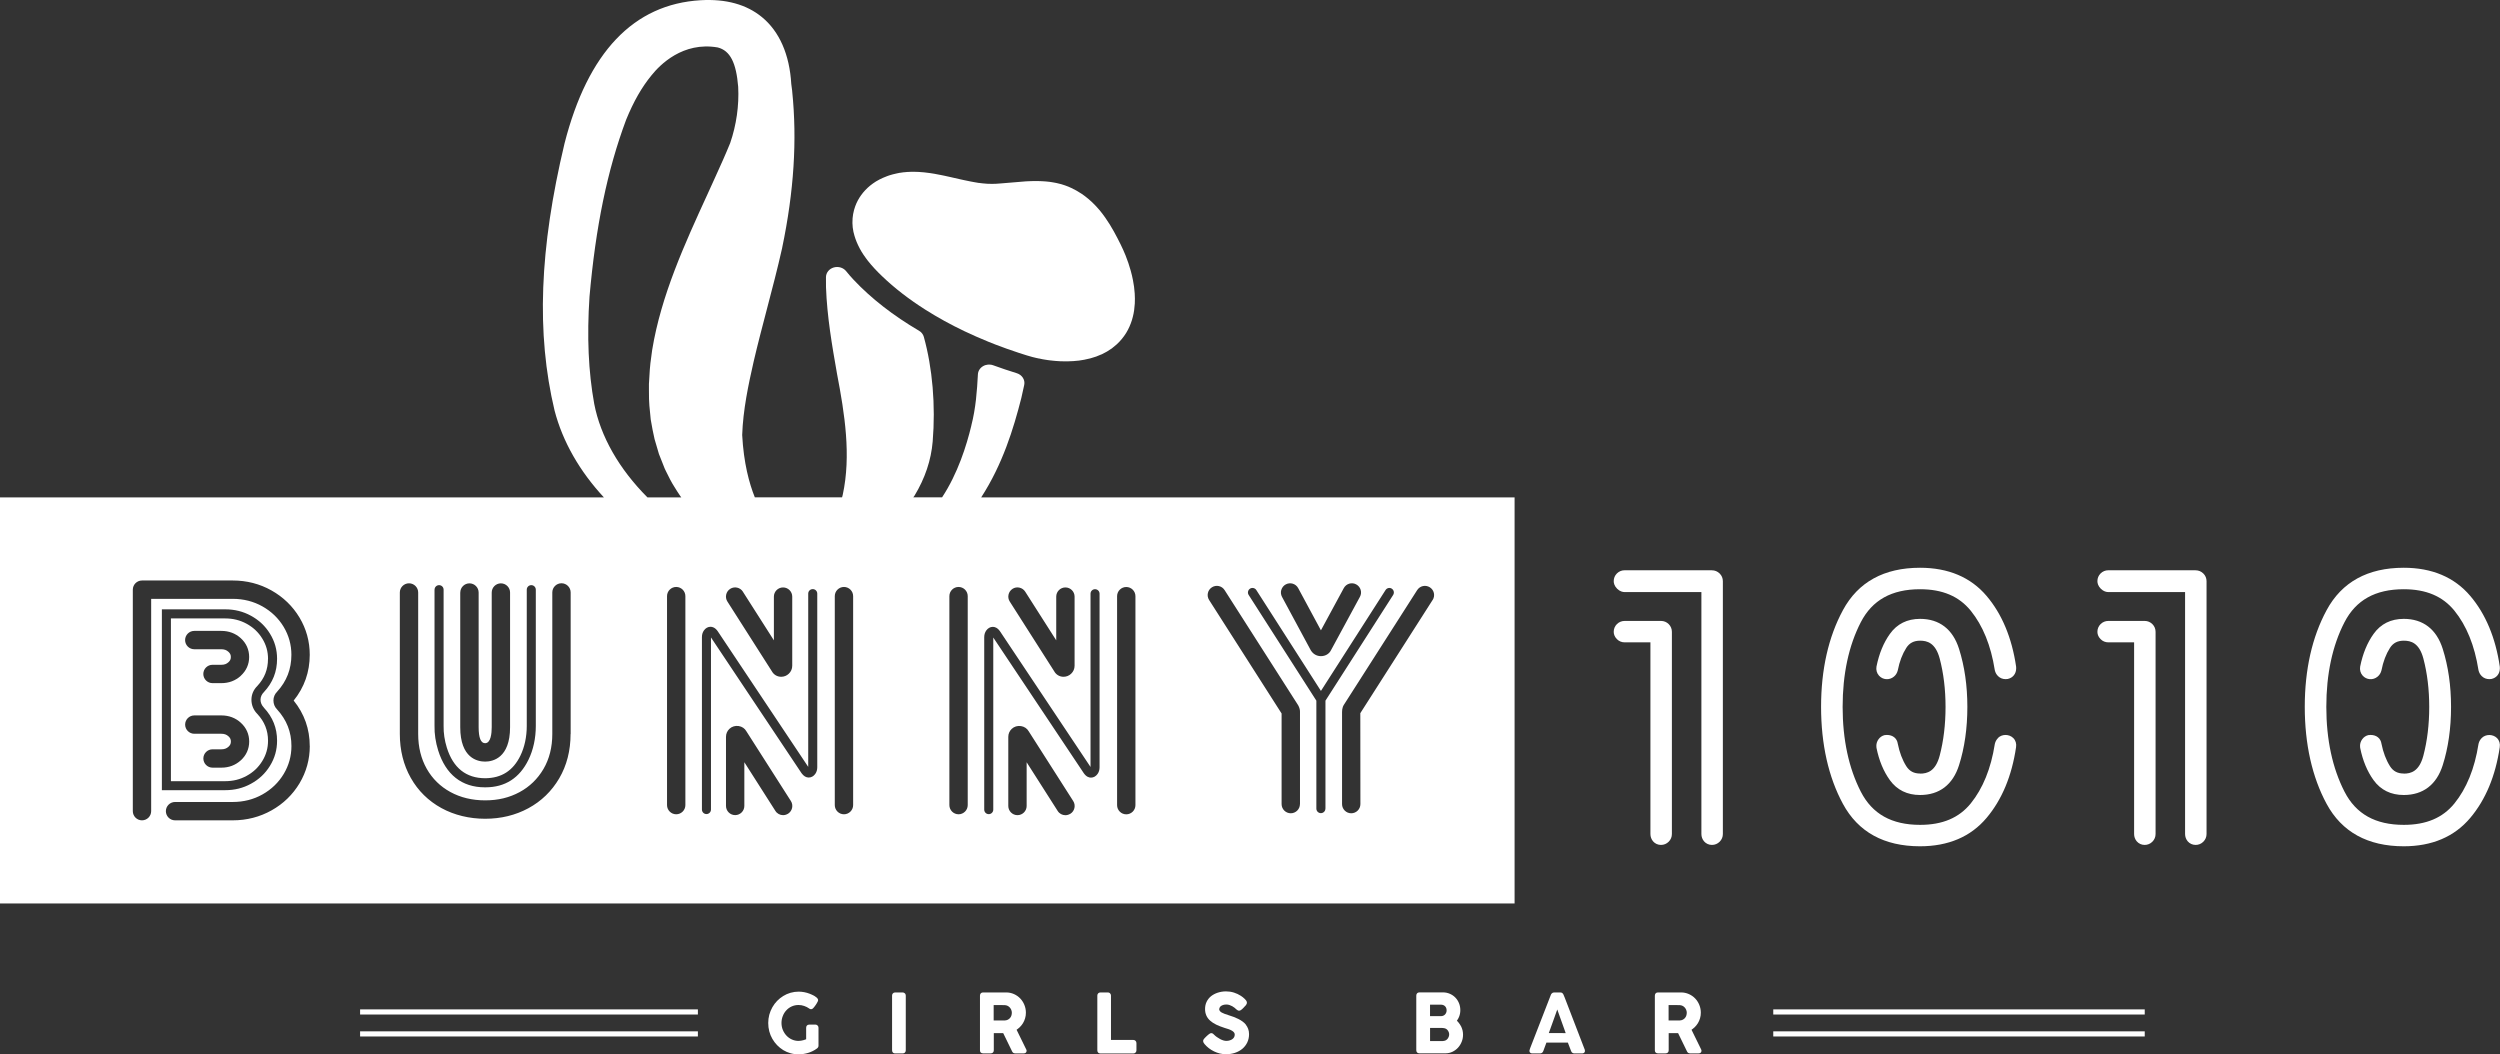
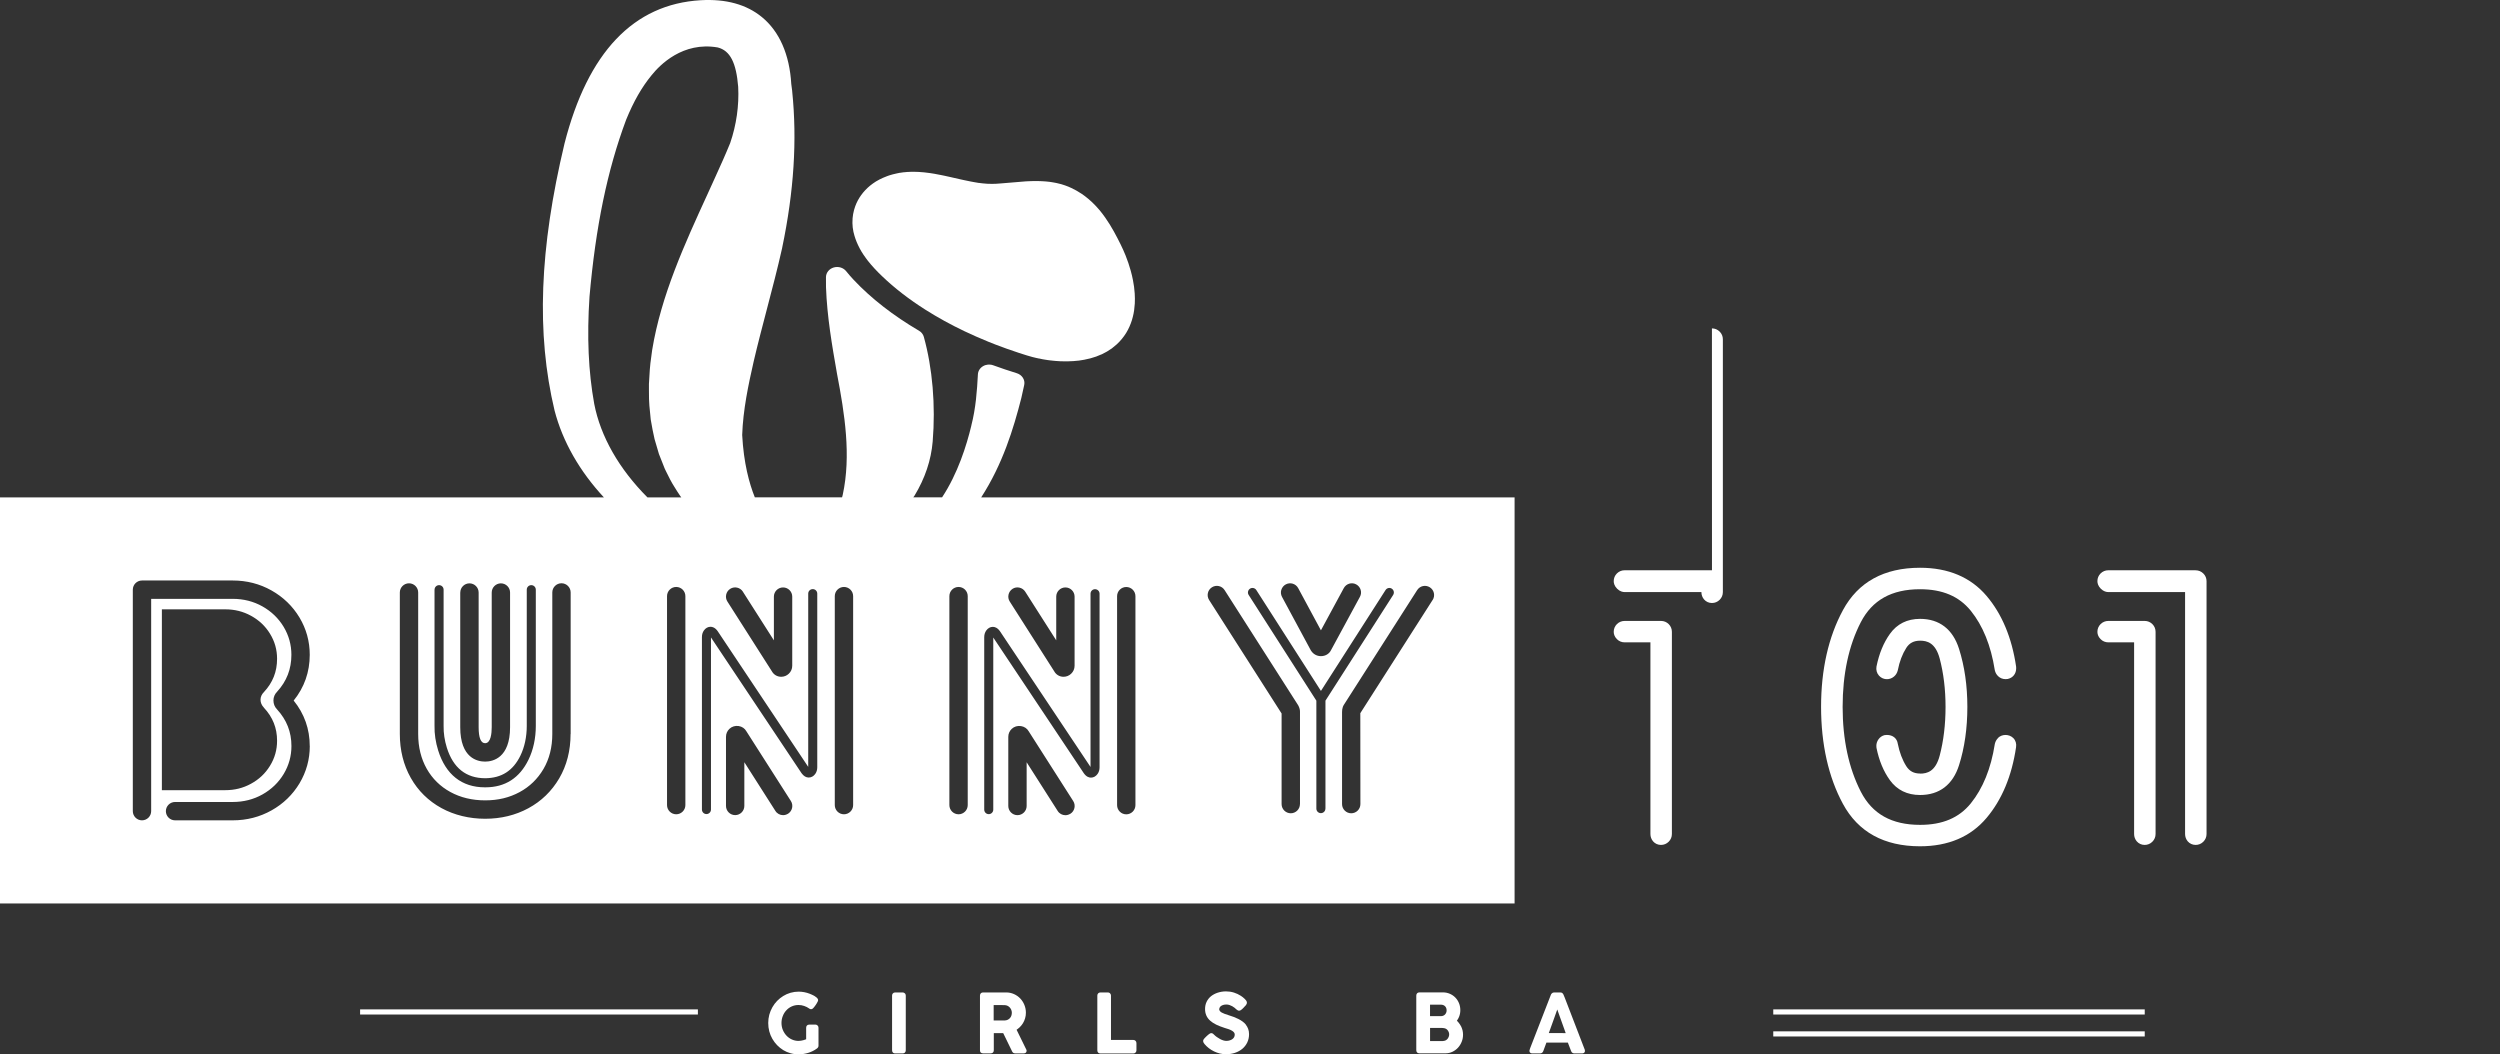
<svg xmlns="http://www.w3.org/2000/svg" id="_イヤー_2" viewBox="0 0 569.43 240.14">
  <rect x="0" y="0" width="569.43" height="240.14" fill="#333333" stroke="none" />
  <defs>
    <style>.cls-1{fill:#fff;}</style>
  </defs>
  <g id="_イヤー_2-2">
    <g>
      <g>
-         <path class="cls-1" d="M389.94,129.89h-19.89c-.67,0-1.28,.25-1.76,.72-.48,.48-.73,1.08-.73,1.76,0,.44,.14,1.09,.77,1.72,.63,.63,1.28,.77,1.72,.77h17.48v55.1c0,.63,.21,1.21,.61,1.68,.45,.52,1.09,.81,1.79,.81,.67,0,1.28-.25,1.76-.73,.48-.48,.73-1.08,.73-1.76v-57.58c0-.67-.25-1.28-.74-1.76-.48-.47-1.08-.72-1.75-.72Z" />
+         <path class="cls-1" d="M389.94,129.89h-19.89c-.67,0-1.28,.25-1.76,.72-.48,.48-.73,1.08-.73,1.76,0,.44,.14,1.09,.77,1.72,.63,.63,1.28,.77,1.72,.77h17.48c0,.63,.21,1.21,.61,1.68,.45,.52,1.09,.81,1.79,.81,.67,0,1.28-.25,1.76-.73,.48-.48,.73-1.08,.73-1.76v-57.58c0-.67-.25-1.28-.74-1.76-.48-.47-1.08-.72-1.75-.72Z" />
        <path class="cls-1" d="M378.33,141.43h-8.28c-.67,0-1.28,.25-1.76,.72-.48,.48-.73,1.08-.73,1.76,0,.44,.13,1.08,.73,1.67,.47,.48,1.08,.73,1.76,.73h5.87v43.65c0,.63,.21,1.21,.61,1.68,.45,.52,1.09,.81,1.79,.81,.67,0,1.28-.25,1.76-.73,.48-.48,.73-1.08,.73-1.76v-46.05c0-.67-.25-1.28-.73-1.76-.48-.47-1.08-.72-1.75-.72Z" />
        <path class="cls-1" d="M455.12,168.08c-.36,.36-.61,.79-.73,1.27l-.03,.13c-.87,5.57-2.72,10.11-5.48,13.52-2.67,3.29-6.44,4.88-11.53,4.88-6.48,0-10.9-2.47-13.51-7.56-2.74-5.35-4.14-11.84-4.14-19.31s1.39-13.95,4.13-19.27c2.61-5.06,7.03-7.53,13.51-7.53,5.09,0,8.86,1.6,11.53,4.88,2.76,3.4,4.61,7.95,5.48,13.51l.03,.13c.12,.49,.36,.92,.73,1.28,.45,.44,1.04,.68,1.71,.68l.49-.04c1.18-.26,1.92-1.2,1.92-2.45l-.02-.38c-.96-6.55-3.22-11.96-6.72-16.08-3.61-4.26-8.72-6.42-15.16-6.42-8.2,0-14.11,3.25-17.57,9.67-3.3,6.11-4.97,13.52-4.97,22.01s1.67,15.98,4.97,22.09c3.46,6.41,9.37,9.67,17.57,9.67,6.45,0,11.55-2.18,15.16-6.47,3.5-4.15,5.75-9.57,6.71-16.09,.13-.81-.09-1.55-.63-2.09-.95-.94-2.57-.93-3.47-.04Z" />
        <path class="cls-1" d="M437.35,176.19c-1.43,0-2.42-.53-3.15-1.67-.89-1.41-1.54-3.13-1.94-5.12-.17-1.22-1.13-2-2.47-2l-.53,.04c-.57,.14-1.05,.47-1.39,.95-.32,.44-.49,.96-.49,1.49l.03,.46c.58,2.89,1.61,5.37,3.06,7.37,1.62,2.23,3.93,3.37,6.87,3.37,4.39,0,7.46-2.34,8.87-6.78,1.26-3.95,1.9-8.42,1.9-13.28s-.64-9.26-1.9-13.24c-1.41-4.46-4.48-6.82-8.87-6.82-2.94,0-5.25,1.15-6.87,3.42-1.45,2.02-2.47,4.51-3.06,7.44-.13,.77,.07,1.51,.56,2.06,.86,.98,2.37,1.12,3.42,.23,.43-.36,.72-.83,.87-1.42,.39-2.01,1.05-3.73,1.94-5.12,.72-1.12,1.72-1.64,3.15-1.64,1.57,0,3.5,.46,4.46,4.08,.88,3.33,1.33,7.04,1.33,11.02s-.45,7.71-1.33,11.07c-.96,3.65-2.89,4.11-4.46,4.11Z" />
        <path class="cls-1" d="M500.11,129.89h-19.89c-.67,0-1.28,.25-1.76,.72-.48,.48-.73,1.08-.73,1.76,0,.44,.14,1.09,.77,1.72,.63,.63,1.28,.77,1.72,.77h17.48v55.1c0,.63,.21,1.21,.61,1.68,.45,.52,1.09,.81,1.79,.81,.67,0,1.28-.25,1.76-.73,.48-.48,.73-1.08,.73-1.76v-57.58c0-.67-.25-1.28-.74-1.76-.48-.47-1.08-.72-1.75-.72Z" />
        <path class="cls-1" d="M488.5,141.43h-8.28c-.67,0-1.28,.25-1.76,.72-.48,.48-.73,1.08-.73,1.76,0,.44,.13,1.08,.73,1.67,.47,.48,1.08,.73,1.76,.73h5.87v43.65c0,.63,.21,1.21,.61,1.68,.45,.52,1.09,.81,1.79,.81,.67,0,1.28-.25,1.76-.73,.48-.48,.73-1.08,.73-1.76v-46.05c0-.67-.25-1.28-.73-1.76-.48-.47-1.08-.72-1.75-.72Z" />
-         <path class="cls-1" d="M547.52,176.19c-1.43,0-2.42-.53-3.15-1.67-.89-1.41-1.54-3.13-1.94-5.12-.17-1.22-1.13-2-2.47-2l-.53,.04c-.57,.14-1.05,.47-1.39,.95-.32,.44-.49,.96-.49,1.49l.03,.46c.58,2.89,1.61,5.37,3.06,7.37,1.62,2.23,3.93,3.37,6.87,3.37,4.39,0,7.46-2.34,8.87-6.78,1.26-3.95,1.9-8.42,1.9-13.28s-.64-9.26-1.9-13.24c-1.41-4.46-4.48-6.82-8.87-6.82-2.94,0-5.25,1.15-6.87,3.42-1.45,2.02-2.47,4.51-3.06,7.44-.13,.77,.07,1.51,.56,2.06,.86,.98,2.37,1.12,3.42,.23,.43-.36,.72-.83,.87-1.42,.39-2.01,1.05-3.73,1.94-5.12,.72-1.12,1.72-1.64,3.15-1.64,1.57,0,3.5,.46,4.46,4.08,.88,3.33,1.33,7.04,1.33,11.02s-.45,7.71-1.33,11.07c-.96,3.65-2.89,4.11-4.46,4.11Z" />
-         <path class="cls-1" d="M568.76,168.12c-.95-.94-2.57-.93-3.47-.04-.36,.36-.61,.79-.73,1.27l-.03,.13c-.87,5.57-2.72,10.11-5.48,13.52-2.67,3.29-6.44,4.88-11.53,4.88-6.48,0-10.9-2.47-13.51-7.56-2.74-5.35-4.14-11.84-4.14-19.31s1.39-13.95,4.13-19.27c2.61-5.06,7.03-7.53,13.51-7.53,5.09,0,8.86,1.6,11.53,4.88,2.76,3.4,4.61,7.95,5.48,13.51l.03,.13c.12,.49,.36,.92,.73,1.28,.45,.44,1.04,.68,1.71,.68l.49-.04c1.18-.26,1.92-1.2,1.92-2.45l-.02-.38c-.96-6.55-3.22-11.96-6.72-16.08-3.61-4.26-8.72-6.42-15.16-6.42-8.2,0-14.11,3.25-17.57,9.67-3.3,6.11-4.97,13.52-4.97,22.01s1.67,15.98,4.97,22.09c3.46,6.41,9.37,9.67,17.57,9.67,6.45,0,11.55-2.18,15.16-6.47,3.5-4.15,5.75-9.57,6.71-16.09,.13-.81-.09-1.55-.63-2.09Z" />
      </g>
      <g>
        <path class="cls-1" d="M194.16,50.76v.03h0c.01,.68,.09,1.36,.23,2.02,0,.04,.02,.08,.03,.12,0,.04,.02,.07,.03,.1,.21,.91,.54,1.85,.98,2.78,.26,.55,.52,1.04,.79,1.49h0c.26,.44,.57,.89,.96,1.43l.03,.04,.05,.07c.11,.16,.23,.31,.35,.47h.01v.02h0c.49,.63,1.05,1.27,1.64,1.91,.53,.57,1.1,1.14,1.69,1.7,2.77,2.66,6.07,5.21,9.78,7.57,1.4,.89,2.88,1.76,4.4,2.6,1.47,.81,3.02,1.6,4.59,2.35h0c1.68,.8,3.5,1.6,5.41,2.38l.15,.06c.51,.21,1.02,.42,1.54,.61,1.64,.63,3.36,1.24,5.12,1.82h0l.06,.02,.05,.02c.64,.21,1.28,.42,1.92,.61l.05,.02h.03c.35,.12,.71,.22,1.07,.31l.37,.09h0c.12,.03,.25,.06,.37,.09,.13,.03,.26,.06,.38,.09h.02c.11,.03,.23,.05,.37,.08h.07c.25,.07,.49,.11,.74,.16,.16,.03,.31,.06,.47,.08h0c.25,.04,.5,.08,.76,.12l.46,.06c.16,.02,.32,.04,.48,.05,.12,.01,.24,.03,.36,.04h.02l.39,.04h0c.41,.04,.82,.06,1.23,.08h.02s.11,0,.14,0h.04c.31,.01,.63,.02,.94,.02h.35c.37,0,.74-.02,1.13-.05,.03,0,.06,0,.09,0h.07c.39-.03,.77-.07,1.18-.11h.04l.14-.02h.03c.38-.05,.75-.11,1.11-.18h.02l.22-.05c.39-.08,.78-.16,1.16-.26l.18-.05c.43-.12,.81-.23,1.16-.36h.04v-.02h.02c.36-.14,.73-.28,1.12-.46h.03l.14-.07h.02c.35-.17,.7-.35,1.04-.55h0l.19-.11h0c.36-.21,.7-.43,1-.65h.01l.13-.11h.01v-.02h.01c.37-.28,.69-.54,.97-.8,.84-.77,1.56-1.65,2.15-2.6,.28-.45,.53-.94,.75-1.43,.21-.47,.4-.97,.56-1.48,.15-.49,.28-1,.38-1.51h0c.05-.25,.09-.51,.13-.76,.07-.5,.12-1.02,.15-1.53,.04-.74,.03-1.51-.02-2.3h0c-.03-.5-.08-1.01-.15-1.52-.07-.5-.15-1-.25-1.5-.14-.72-.31-1.46-.52-2.19-.31-1.14-.71-2.29-1.16-3.43-.34-.84-.71-1.67-1.1-2.46-.94-1.89-2.06-4.08-3.53-6.16-.43-.62-.88-1.2-1.33-1.74-1.03-1.22-2.15-2.29-3.32-3.17-.24-.18-.48-.35-.73-.52-.78-.52-1.6-.98-2.44-1.37h-.02c-.34-.17-.69-.31-1.05-.44-.09-.03-.19-.07-.28-.1l-.08-.03c-.24-.08-.47-.16-.72-.23-.11-.03-.23-.06-.34-.09l-.09-.02c-.22-.06-.43-.11-.65-.16-.14-.03-.28-.06-.46-.09-.21-.04-.42-.08-.63-.11-.15-.02-.31-.05-.46-.07-.21-.03-.42-.05-.63-.07-.15-.02-.31-.03-.45-.04-.21-.02-.42-.03-.63-.04l-.44-.02c-.22,0-.44-.01-.66-.02h-.39s-.08,0-.1,0h-.37c-.23,0-.46,.01-.7,.02l-.49,.02c-.22,0-.43,.02-.65,.03l-5.8,.48c-.33,.03-.66,.05-.99,.07-.26,.01-.53,.02-.79,.02h-.22c-.26,0-.52,0-.77-.02h-.11c-.29-.02-.59-.04-.88-.07l-.22-.02c-.28-.03-.55-.06-.82-.1h-.09c-.31-.05-.61-.1-.93-.16l-.23-.04c-.29-.05-.58-.1-.85-.16l-.09-.02c-.32-.06-.64-.13-.97-.2l-.24-.05c-.31-.07-.62-.13-.96-.21l-2.24-.51c-.33-.07-.66-.15-1-.22l-.26-.06c-.34-.07-.69-.14-1.03-.21h-.03c-.34-.07-.68-.14-1.03-.2l-.26-.05c-.36-.06-.72-.12-1.01-.16-.02,0-.07-.01-.1-.01-.35-.05-.7-.09-1.04-.13l-.27-.03c-.37-.04-.73-.07-1.16-.09-.35-.02-.7-.03-1.03-.03-.04,0-.14,0-.18,0h-.5c-.18,.01-.37,.02-.6,.03h-.18c-.26,.03-.52,.05-.76,.07h-.11c-.23,.04-.46,.07-.69,.1l-.19,.03h-.07c-.18,.04-.36,.07-.54,.11l-.27,.06c-.19,.04-.37,.08-.59,.14l-.21,.05c-.26,.07-.53,.14-.79,.23-.17,.06-.34,.12-.5,.18l-.12,.05c-.56,.21-1.09,.44-1.59,.7-.28,.15-.55,.3-.82,.46-.46,.29-.91,.61-1.33,.95-1.55,1.28-2.72,2.89-3.37,4.67-.1,.28-.2,.56-.27,.84h0c-.09,.32-.16,.64-.22,.97-.05,.31-.09,.63-.12,.94,0,.11,0,.22-.01,.32,0,.18-.02,.36-.02,.53,0,.05,0,.1,0,.15h0Z" />
-         <path class="cls-1" d="M61.05,150.08c0-1.69-.43-3.22-1.32-4.65-.88-1.43-2.04-2.52-3.56-3.36-1.49-.81-3.08-1.21-4.87-1.21h-12.37v37.07h12.37c1.79,0,3.39-.4,4.87-1.21,1.52-.83,2.68-1.93,3.56-3.36,.89-1.44,1.32-2.96,1.32-4.65,0-2.34-.8-4.34-2.45-6.11-.85-.85-1.33-2-1.33-3.21s.48-2.3,1.36-3.17c1.62-1.74,2.41-3.75,2.41-6.14Zm-6.21,23.11c-1.22,1.1-2.7,1.66-4.41,1.66h-2.02c-1.15,0-2.09-.94-2.09-2.09s.94-2.09,2.09-2.09h2.02c.67,0,1.17-.18,1.61-.58,.39-.35,.55-.7,.55-1.19s-.16-.84-.55-1.19c-.44-.4-.94-.58-1.61-.58h-6.17c-1.15,0-2.09-.94-2.09-2.09s.94-2.09,2.09-2.09h6.17c1.71,0,3.2,.56,4.41,1.66,1.26,1.14,1.92,2.62,1.92,4.29s-.67,3.16-1.92,4.29Zm0-19.25c-1.22,1.1-2.7,1.66-4.42,1.66h-2.02c-1.15,0-2.09-.94-2.09-2.09s.94-2.09,2.09-2.09h2.02c.67,0,1.17-.18,1.61-.58,.39-.35,.55-.7,.55-1.19s-.16-.84-.55-1.19c-.44-.4-.94-.58-1.61-.58h-6.17c-1.15,0-2.09-.94-2.09-2.09s.94-2.09,2.09-2.09h6.17c1.71,0,3.2,.56,4.41,1.65,1.26,1.14,1.92,2.62,1.92,4.29s-.66,3.15-1.92,4.29Z" />
        <path class="cls-1" d="M223.49,113.29c4.89-7.57,7.36-15.64,9.14-22.64,.26-1.07,.48-2.11,.66-2.98,.24-1.15-.49-2.29-1.69-2.66-1.78-.55-3.59-1.16-5.38-1.81-.76-.28-1.63-.2-2.32,.21-.69,.41-1.12,1.1-1.16,1.85-.2,3.74-.48,7.73-1.5,11.66v.04c-1.07,4.47-3.09,10.92-6.66,16.32h-6.56c.17-.23,.27-.37,.28-.38,2.4-3.96,3.79-8.11,4.14-12.35,.68-8.23-.04-16.7-2.02-23.83-.16-.58-.55-1.07-1.1-1.39-5.89-3.46-10.88-7.35-14.85-11.56-.62-.65-1.2-1.33-1.74-2-.65-.81-1.78-1.15-2.82-.85-1.04,.3-1.76,1.18-1.78,2.19-.02,.75-.01,1.53,.01,2.32,.24,6.74,1.39,13.33,2.51,19.71l.02,.11c1.72,8.98,3.23,18.5,1.28,27.46-.05,.19-.1,.38-.15,.57h-19.87c-1.28-3.17-2.54-7.81-2.88-14.2,.19-5.71,1.41-11.44,2.63-16.81,.93-3.98,1.99-8.01,3.01-11.91,1.19-4.53,2.42-9.22,3.47-13.91v-.03c2.68-12.84,3.42-24.49,2.28-35.61v-.07c-.07-.51-.14-1.06-.21-1.61-.39-6.7-2.7-11.97-6.69-15.24-3.52-2.89-8.21-4.17-13.94-3.84-15.28,.89-25.72,11.86-31.02,32.64-5.72,23.97-6.44,43.28-2.27,60.8,1.84,7.11,5.75,13.89,11.25,19.81H0v92.49H344.98V113.29h-121.5Zm-118.65,21.67c0-1.15,.94-2.09,2.09-2.09s2.09,.94,2.09,2.09v30.67c0,2.43,.5,3.65,1.47,3.65,1.32,0,1.51-2.29,1.51-3.65v-30.67c0-1.15,.94-2.09,2.09-2.09s2.09,.94,2.09,2.09v30.67c0,7.07-3.98,7.84-5.69,7.84s-5.66-.76-5.66-7.84v-30.67Zm-5.86-.65c0-.57,.46-1.03,1.03-1.03s1.03,.46,1.03,1.03v31.04c-.03,1.59,.22,3.3,.74,4.96,1.44,4.6,4.38,6.94,8.73,6.95,3.73-.03,6.35-1.71,8.02-5.14,.95-1.95,1.45-4.29,1.45-6.77v-31.04c0-.57,.46-1.03,1.03-1.03s1.03,.46,1.03,1.03v31.04c0,2.79-.57,5.45-1.66,7.68-2.03,4.18-5.33,6.3-9.81,6.3h-.14c-5.24,0-8.91-2.9-10.63-8.4-.58-1.86-.87-3.8-.83-5.6v-31.02Zm-38.89,26.86c2.04,2.18,3.02,4.65,3.02,7.54,0,2.09-.53,3.96-1.62,5.73-1.07,1.74-2.49,3.08-4.33,4.08-1.79,.98-3.71,1.46-5.86,1.46h-14.43v-41.19h14.43c2.15,0,4.06,.48,5.86,1.46,1.84,1.01,3.26,2.34,4.33,4.08,1.09,1.77,1.62,3.65,1.62,5.73,0,2.93-.98,5.41-2.99,7.57-.51,.5-.78,1.12-.78,1.74,0,.66,.27,1.29,.75,1.78Zm10.47,8.76c0,3.04-.79,5.89-2.34,8.49-1.55,2.58-3.69,4.66-6.37,6.16-2.67,1.5-5.64,2.27-8.83,2.27h-13.15c-1.15,0-2.09-.94-2.09-2.09s.94-2.09,2.09-2.09h13.15c2.46,0,4.74-.58,6.78-1.73,2.04-1.15,3.66-2.72,4.83-4.67,1.16-1.94,1.75-4.07,1.75-6.34,0-3.21-1.08-5.95-3.29-8.37-.52-.52-.81-1.24-.81-2.02,0-.74,.29-1.44,.82-1.97,2.2-2.41,3.27-5.17,3.27-8.43,0-2.27-.59-4.4-1.75-6.34-1.17-1.95-2.79-3.52-4.83-4.67-2.04-1.15-4.32-1.73-6.78-1.73h-18.58v48.36c0,1.15-.94,2.09-2.09,2.09s-2.09-.94-2.09-2.09v-50.45c0-1.15,.94-2.09,2.09-2.09h20.67c3.18,0,6.15,.76,8.83,2.27,2.68,1.51,4.82,3.58,6.37,6.16,1.56,2.6,2.34,5.45,2.34,8.49,0,3.92-1.23,7.42-3.66,10.43,2.43,3,3.66,6.49,3.66,10.36Zm59.4-2.73c0,3.76-.87,7.15-2.58,10.08-1.72,2.93-4.09,5.23-7.06,6.83-2.93,1.58-6.23,2.38-9.81,2.38s-7.02-.82-9.96-2.43c-2.97-1.63-5.33-3.94-6.99-6.89-1.65-2.92-2.49-6.28-2.49-9.98v-32.24c0-1.15,.94-2.09,2.09-2.09s2.09,.94,2.09,2.09v32.24c0,2.98,.66,5.64,1.95,7.92,1.28,2.26,3.09,4.03,5.37,5.28,2.31,1.27,4.99,1.91,7.95,1.91s5.51-.63,7.83-1.88c2.28-1.23,4.11-3,5.44-5.27,1.33-2.27,2.01-4.96,2.01-7.97v-32.24c0-1.15,.94-2.09,2.09-2.09s2.09,.94,2.09,2.09v32.24Zm39.24-32.44l7.07,11.09v-9.96c0-1.15,.94-2.09,2.09-2.09s2.09,.94,2.09,2.09v15.75c0,.7-.28,1.35-.79,1.82-.47,.45-1.08,.69-1.73,.69-.89,0-1.69-.47-2.12-1.25l-10.13-15.89c-.62-.97-.33-2.27,.64-2.89,.97-.62,2.27-.33,2.89,.64Zm-33.86-42.82c-1.32-7.29-1.67-15.27-1.07-24.34,1.41-16.02,4.06-28.83,8.34-40.31,1.72-4.21,3.56-7.42,5.79-10.14,1.89-2.37,7.13-7.73,15.09-6.34,2.81,.73,4.2,3.44,4.65,8.98,.22,4.26-.41,8.67-1.82,12.78-1.07,2.64-2.29,5.33-3.47,7.92l-1.71,3.76c-5.19,11.32-10.55,23.03-12.58,35.39,0,.04-.01,.08-.02,.11-.05,.45-.12,.97-.2,1.51-.14,1.01-.28,2.06-.33,2.91-.05,.69-.16,2.61-.2,3.27,0,.05,0,.1,0,.15v1.31c0,.73,.01,1.51,.02,1.97,.01,.95,.13,2.07,.24,3.15,.05,.48,.1,.94,.13,1.35,0,.06,.01,.12,.02,.19,.29,1.73,.57,3.15,.87,4.45,.01,.05,.02,.09,.04,.14,.09,.28,.24,.81,.4,1.36,.21,.72,.43,1.49,.54,1.84,.01,.05,.03,.09,.05,.14,.14,.37,.39,.98,.63,1.59,.23,.58,.46,1.15,.6,1.52,.02,.06,.05,.13,.08,.19l.31,.64c.58,1.18,1.17,2.39,1.91,3.53,.37,.6,.91,1.47,1.32,2.05,.07,.1,.14,.18,.21,.28h-7.71c-6.46-6.48-10.69-13.87-12.13-21.34Zm20.77,91.44c0,1.15-.94,2.09-2.09,2.09s-2.09-.94-2.09-2.09v-47.6c0-1.15,.94-2.09,2.09-2.09s2.09,.94,2.09,2.09v47.6Zm23.38,1.96c-.34,.21-.73,.33-1.12,.33-.72,0-1.38-.36-1.76-.97l-7.07-11.09v9.96c0,1.15-.94,2.09-2.09,2.09s-2.09-.94-2.09-2.09v-15.75c0-.7,.28-1.34,.79-1.82,.55-.52,1.32-.75,2.1-.63,.76,.12,1.4,.55,1.75,1.19l10.14,15.89c.62,.97,.33,2.27-.64,2.89Zm6.66-10.59c0,.58-.15,1.1-.46,1.53-.38,.53-.91,.82-1.5,.82s-1.15-.33-1.62-.99l-20.63-30.92v39.2c0,.57-.46,1.03-1.03,1.03s-1.03-.46-1.03-1.03v-39.27c0-.58,.15-1.1,.46-1.53,.38-.53,.91-.83,1.5-.83,.42,0,1.04,.17,1.62,.99l20.63,30.92v-39.46c0-.57,.46-1.03,1.03-1.03s1.03,.46,1.03,1.03v39.53Zm8.17,8.63c0,1.15-.94,2.09-2.09,2.09s-2.09-.94-2.09-2.09v-47.6c0-1.15,.94-2.09,2.09-2.09s2.09,.94,2.09,2.09v47.6Zm26.1,0c0,1.15-.94,2.09-2.09,2.09s-2.09-.94-2.09-2.09v-47.6c0-1.15,.94-2.09,2.09-2.09s2.09,.94,2.09,2.09v47.6Zm71.43-49.03c.16-.53,.52-.98,1.01-1.24,1.02-.55,2.28-.17,2.83,.85l5.18,9.61,5.21-9.62c.27-.49,.71-.85,1.24-1.01,.54-.16,1.1-.1,1.59,.17,.49,.27,.85,.71,1.01,1.24,.16,.54,.1,1.1-.17,1.59l-6.58,12.14c-.4,.84-1.28,1.37-2.29,1.37-.93,0-1.75-.45-2.26-1.24-.03-.04-.06-.09-.08-.13l-6.54-12.14c-.26-.49-.32-1.06-.16-1.59Zm-61.23-.23c.97-.62,2.27-.33,2.89,.64l7.07,11.09v-9.96c0-1.15,.94-2.09,2.09-2.09s2.09,.94,2.09,2.09v15.75c0,.7-.28,1.34-.79,1.82-.47,.45-1.09,.69-1.73,.69-.89,0-1.69-.47-2.12-1.25l-10.13-15.89c-.62-.97-.33-2.27,.64-2.89Zm13.17,51.23c-.34,.21-.73,.33-1.12,.33-.72,0-1.38-.36-1.76-.97l-7.07-11.09v9.96c0,1.15-.94,2.09-2.09,2.09s-2.09-.94-2.09-2.09v-15.75c0-.7,.28-1.34,.79-1.82,.55-.52,1.31-.75,2.1-.63,.76,.12,1.4,.55,1.76,1.19l10.14,15.89c.62,.97,.33,2.27-.64,2.89Zm6.66-10.59c0,.58-.15,1.1-.46,1.53-.38,.53-.91,.83-1.5,.83-.42,0-1.04-.17-1.62-.99l-20.63-30.92v39.2c0,.57-.46,1.03-1.03,1.03s-1.03-.46-1.03-1.03v-39.27c0-.58,.15-1.1,.46-1.53,.38-.53,.91-.83,1.5-.83,.42,0,1.04,.17,1.62,.99l20.63,30.92v-39.46c0-.57,.46-1.03,1.03-1.03s1.03,.46,1.03,1.03v39.53Zm8.17,8.63c0,1.15-.94,2.09-2.09,2.09s-2.09-.94-2.09-2.09v-47.6c0-1.15,.94-2.09,2.09-2.09s2.09,.94,2.09,2.09v47.6Zm37.47-.24c0,1.15-.94,2.09-2.09,2.09s-2.09-.94-2.09-2.09v-20.64l-16.51-25.85c-.3-.47-.4-1.03-.28-1.58,.12-.55,.45-1.01,.92-1.31,.47-.3,1.03-.4,1.58-.28,.55,.12,1.01,.45,1.31,.92l16.71,26.16c.04,.07,.08,.13,.11,.19,.24,.49,.35,.9,.35,1.33v21.06Zm5.8,1.03c0,.57-.46,1.03-1.03,1.03s-1.03-.46-1.03-1.03v-24.59l-15.42-24.08c-.15-.23-.2-.51-.14-.78,.06-.27,.22-.5,.45-.65,.23-.15,.51-.2,.78-.14,.27,.06,.5,.22,.65,.45l14.72,22.98,14.72-22.98c.31-.48,.95-.62,1.42-.31,.23,.15,.39,.38,.45,.65,.06,.27,0,.54-.14,.78l-15.42,24.08v24.59Zm24.41-47.51l-16.46,25.77,.02,20.71c0,1.15-.94,2.09-2.09,2.09s-2.09-.94-2.09-2.09v-20.99c0-.4,.06-.79,.18-1.14,.05-.16,.13-.31,.22-.46l16.71-26.15c.3-.47,.77-.8,1.31-.92,.54-.12,1.1-.02,1.58,.28,.47,.3,.8,.77,.92,1.31,.12,.55,.02,1.1-.28,1.58Z" />
      </g>
      <g>
        <rect class="cls-1" x="403.9" y="229.91" width="84.61" height="1.17" />
        <rect class="cls-1" x="82.02" y="229.91" width="76.94" height="1.17" />
-         <rect class="cls-1" x="82.02" y="234.91" width="76.94" height="1.17" />
        <rect class="cls-1" x="403.9" y="234.91" width="84.61" height="1.17" />
        <path class="cls-1" d="M185.72,233.38h-1.41c-.22,0-.4,.07-.52,.21-.08,.09-.17,.25-.17,.49v2.63l-.31,.11c-.09,.04-.2,.07-.31,.1-.17,.05-.35,.09-.55,.12-.19,.03-.39,.05-.58,.05-.52,0-1.02-.11-1.49-.32-.47-.21-.88-.5-1.23-.87-.35-.37-.63-.8-.84-1.3-.2-.49-.31-1.02-.31-1.59s.1-1.08,.29-1.57c.19-.5,.46-.94,.81-1.31,.34-.38,.74-.67,1.22-.89,.46-.21,1-.33,1.55-.33,.45,0,.88,.07,1.3,.22,.42,.14,.8,.34,1.11,.56,.1,.08,.19,.13,.28,.15,.06,.02,.11,.03,.16,.03,.24,0,.43-.17,.45-.19,.08-.08,.17-.18,.27-.3,.1-.12,.2-.25,.3-.4,.1-.15,.19-.29,.28-.43,.08-.14,.15-.26,.21-.38,.05-.1,.11-.24,.11-.36,0-.2-.1-.39-.29-.56-.14-.13-.31-.25-.5-.37-.19-.11-.39-.22-.6-.31-.2-.09-.38-.17-.54-.23-.39-.15-.81-.27-1.23-.35-.42-.08-.85-.12-1.28-.12-.64,0-1.26,.09-1.85,.26-.58,.17-1.14,.41-1.65,.73-.51,.31-.98,.69-1.4,1.12-.42,.43-.78,.92-1.08,1.45-.3,.53-.53,1.1-.7,1.7-.16,.6-.24,1.24-.24,1.89s.08,1.29,.24,1.9c.16,.61,.4,1.18,.7,1.7,.3,.52,.66,1.01,1.08,1.44,.42,.43,.89,.81,1.39,1.12,.51,.31,1.06,.55,1.66,.72,.59,.17,1.21,.25,1.84,.25,.37,0,.75-.03,1.12-.09,.37-.06,.74-.14,1.09-.25,.35-.11,.7-.24,1.02-.41,.31-.15,.61-.33,.88-.53,.18-.12,.28-.22,.34-.34,.06-.11,.09-.22,.09-.35v-4.1c0-.21-.08-.39-.24-.53-.14-.12-.31-.18-.48-.18Z" />
        <path class="cls-1" d="M205.6,226.05h-1.71c-.22,0-.4,.08-.53,.23-.11,.13-.17,.29-.17,.47v12.48c0,.44,.27,.71,.69,.71h1.71c.44,0,.72-.27,.72-.71v-12.48c0-.21-.08-.39-.24-.52-.14-.12-.3-.18-.48-.18Z" />
        <path class="cls-1" d="M233.7,239v-.06l-1.98-4.04-.17-.35,.31-.23c.14-.1,.27-.22,.39-.33,.29-.28,.54-.59,.75-.93,.21-.34,.37-.72,.49-1.12,.12-.4,.18-.83,.18-1.27,0-.63-.12-1.23-.35-1.79s-.55-1.05-.95-1.47c-.4-.41-.88-.75-1.42-.99-.55-.24-1.14-.37-1.76-.37h-5.29c-.42,0-.69,.29-.69,.73v12.46c0,.22,.07,.4,.21,.52,.13,.12,.29,.17,.49,.17h1.74c.44,0,.71-.27,.71-.7v-3.91h2.14l.13,.26,1.85,3.8c.14,.37,.39,.55,.72,.55h2.01c.37,0,.62-.23,.62-.58,0-.11-.02-.22-.07-.31l-.03-.05Zm-3.33-7.67c-.08,.21-.18,.39-.32,.55-.14,.16-.3,.28-.49,.38-.19,.1-.4,.15-.66,.17-.09,0-.19,.01-.28,.01h-2.29v-3.52h.47l2.06,.02c.26,.02,.46,.07,.66,.17,.2,.1,.36,.23,.5,.39,.15,.17,.26,.35,.33,.55,.08,.21,.12,.41,.12,.63,0,.23-.04,.45-.11,.65Z" />
        <path class="cls-1" d="M258.15,236.87h-5.1v-10.11c0-.21-.08-.4-.23-.53-.13-.12-.29-.18-.47-.18h-1.71c-.21,0-.4,.08-.52,.22-.12,.14-.18,.3-.18,.49v12.48c0,.44,.27,.71,.69,.71h7.53c.21,0,.38-.08,.51-.23,.12-.14,.18-.3,.18-.49v-1.64c0-.21-.07-.39-.21-.52-.13-.13-.3-.2-.49-.2Z" />
        <path class="cls-1" d="M283.79,233.4c-.22-.28-.49-.53-.8-.75-.29-.21-.61-.4-.95-.57-.34-.17-.69-.32-1.06-.46-.36-.13-.73-.26-1.09-.37-.32-.1-.61-.2-.9-.3-.27-.1-.51-.21-.72-.32-.16-.09-.35-.22-.5-.49l-.06-.11v-.12c0-.15,.03-.29,.1-.42,.06-.13,.16-.24,.29-.34,.14-.1,.31-.19,.52-.25,.16-.05,.41-.1,.71-.1,.25,0,.48,.04,.7,.11,.23,.08,.44,.17,.64,.28,.2,.11,.38,.23,.54,.36,.16,.13,.29,.24,.39,.35,.16,.12,.23,.18,.29,.21,.11,.07,.23,.1,.35,.1,.14,0,.27-.05,.4-.14,.08-.06,.18-.13,.28-.22,.1-.09,.2-.18,.3-.29l.2-.22,.34-.36c.07-.07,.13-.17,.17-.27,.06-.12,.08-.24,.08-.36,0-.15-.06-.29-.17-.46-.09-.13-.2-.25-.34-.38-.13-.13-.27-.25-.42-.37-.15-.12-.3-.23-.45-.32-.48-.31-1.01-.56-1.58-.74-.58-.18-1.18-.27-1.8-.27-.64,0-1.28,.1-1.87,.29-.59,.19-1.11,.47-1.54,.81-.43,.35-.77,.78-1.01,1.28-.24,.5-.35,1.05-.35,1.65,0,.54,.1,1.03,.29,1.46,.19,.44,.48,.83,.87,1.18,.37,.34,.84,.64,1.39,.91,.54,.26,1.18,.51,1.9,.74,.29,.09,.59,.18,.89,.28,.28,.09,.53,.21,.76,.34,.21,.12,.38,.26,.5,.42,.1,.13,.16,.29,.16,.48,0,.21-.05,.4-.13,.57-.1,.18-.22,.32-.39,.45-.17,.13-.38,.23-.62,.3-.17,.05-.43,.12-.74,.12-.23,0-.47-.04-.71-.11-.24-.07-.49-.18-.74-.31-.25-.13-.5-.29-.74-.46-.22-.15-.42-.32-.59-.49-.12-.13-.19-.19-.27-.25-.13-.1-.26-.15-.4-.15-.13,0-.26,.04-.39,.13-.09,.06-.19,.13-.3,.22-.11,.08-.21,.18-.32,.28-.09,.09-.18,.17-.3,.29l-.26,.27c-.09,.09-.16,.18-.2,.26-.06,.11-.1,.23-.1,.35,0,.18,.07,.37,.22,.55l.02,.02,.1,.14c.28,.33,.6,.64,.95,.91,.37,.29,.78,.54,1.2,.74,.42,.2,.86,.37,1.32,.48,.46,.11,.93,.17,1.4,.17,.72,0,1.41-.11,2.04-.32,.64-.21,1.2-.52,1.67-.91,.48-.4,.86-.89,1.13-1.45,.27-.56,.41-1.2,.41-1.9,0-.43-.07-.83-.2-1.19-.13-.35-.31-.67-.53-.95Z" />
        <path class="cls-1" d="M332.78,233.76c-.15-.28-.32-.56-.53-.81-.05-.07-.11-.13-.17-.2l-.24-.26,.19-.3c.13-.2,.23-.41,.32-.64,.18-.45,.27-.94,.27-1.46,0-.56-.1-1.1-.3-1.59-.2-.49-.48-.92-.83-1.28-.35-.36-.77-.65-1.25-.86-.48-.21-1-.32-1.54-.32h-5.41c-.43,0-.7,.29-.7,.73v12.46c0,.22,.08,.41,.21,.52,.13,.11,.3,.17,.49,.17h5.95c.56,0,1.09-.12,1.58-.35,.48-.23,.91-.54,1.27-.93,.35-.39,.64-.84,.84-1.35,.21-.51,.31-1.06,.31-1.63,0-.34-.04-.68-.12-1-.08-.32-.2-.63-.34-.92Zm-7.06-2.78v-2.14h2.52c.19,0,.36,.03,.52,.1,.15,.06,.28,.15,.39,.26,.11,.12,.2,.25,.26,.41,.06,.16,.09,.33,.09,.52s-.03,.37-.1,.53c-.07,.17-.16,.3-.27,.42-.11,.11-.24,.2-.4,.27-.16,.07-.33,.1-.52,.1h-2.49v-.47Zm4.26,5.15c-.06,.17-.14,.32-.24,.45-.1,.13-.22,.24-.36,.33-.14,.09-.28,.14-.46,.17-.08,.02-.19,.03-.28,.04-.11,0-.22,.01-.33,.01h-2.58v-3h2.58c.11,0,.22,0,.32,.02l.31,.04c.18,.03,.32,.09,.46,.17,.14,.09,.26,.19,.35,.32,.1,.13,.18,.27,.24,.43,.06,.16,.09,.32,.09,.49,0,.19-.03,.36-.09,.53Z" />
        <path class="cls-1" d="M360.99,239.16l-4.59-11.93-.32-.76s-.07-.11-.15-.2c-.12-.15-.3-.22-.54-.22h-1.39c-.22,0-.4,.07-.54,.22-.13,.13-.18,.24-.19,.26l-4.69,12.08-.09,.25c-.04,.12-.08,.24-.11,.37,0,.05-.02,.13-.02,.15,0,.19,.09,.35,.24,.45,.12,.08,.27,.11,.44,.11h1.73c.35,0,.62-.19,.75-.54,.1-.27,.22-.59,.35-.95,.08-.22,.17-.44,.25-.67l.11-.31h4.89l.11,.31,.14,.36,.49,1.28c.06,.16,.15,.29,.27,.37,.13,.1,.29,.15,.49,.15h1.7c.66,0,.69-.48,.69-.58l-.03-.08v-.12Zm-5.03-3.85h-3.19l.23-.63c.31-.85,.63-1.72,.94-2.61l.32-.9,.44-1.24,.44,1.24,1.26,3.52,.22,.63h-.67Z" />
-         <path class="cls-1" d="M387.43,239v-.06l-1.98-4.04-.17-.35,.31-.23c.14-.1,.27-.22,.39-.33,.29-.28,.54-.59,.75-.93,.21-.34,.37-.72,.49-1.12,.12-.4,.18-.83,.18-1.27,0-.63-.12-1.23-.35-1.79-.23-.56-.55-1.05-.95-1.47-.4-.41-.88-.75-1.43-.99-.55-.24-1.14-.37-1.76-.37h-5.29c-.42,0-.69,.29-.69,.73v12.46c0,.22,.07,.4,.21,.52,.13,.12,.29,.17,.49,.17h1.74c.44,0,.71-.27,.71-.7v-3.91h2.14l.13,.26,1.85,3.8c.14,.37,.39,.55,.72,.55h2.01c.37,0,.62-.23,.62-.58,0-.11-.02-.22-.07-.31l-.03-.05Zm-3.33-7.67c-.08,.21-.18,.39-.32,.55-.14,.16-.29,.28-.49,.38-.19,.1-.4,.15-.66,.17-.09,0-.19,.01-.28,.01h-2.29v-3.52h.47l2.06,.02c.26,.02,.46,.07,.66,.17,.2,.1,.36,.23,.5,.39,.15,.17,.26,.35,.33,.55,.08,.21,.12,.41,.12,.63,0,.23-.04,.45-.11,.65Z" />
      </g>
    </g>
  </g>
</svg>